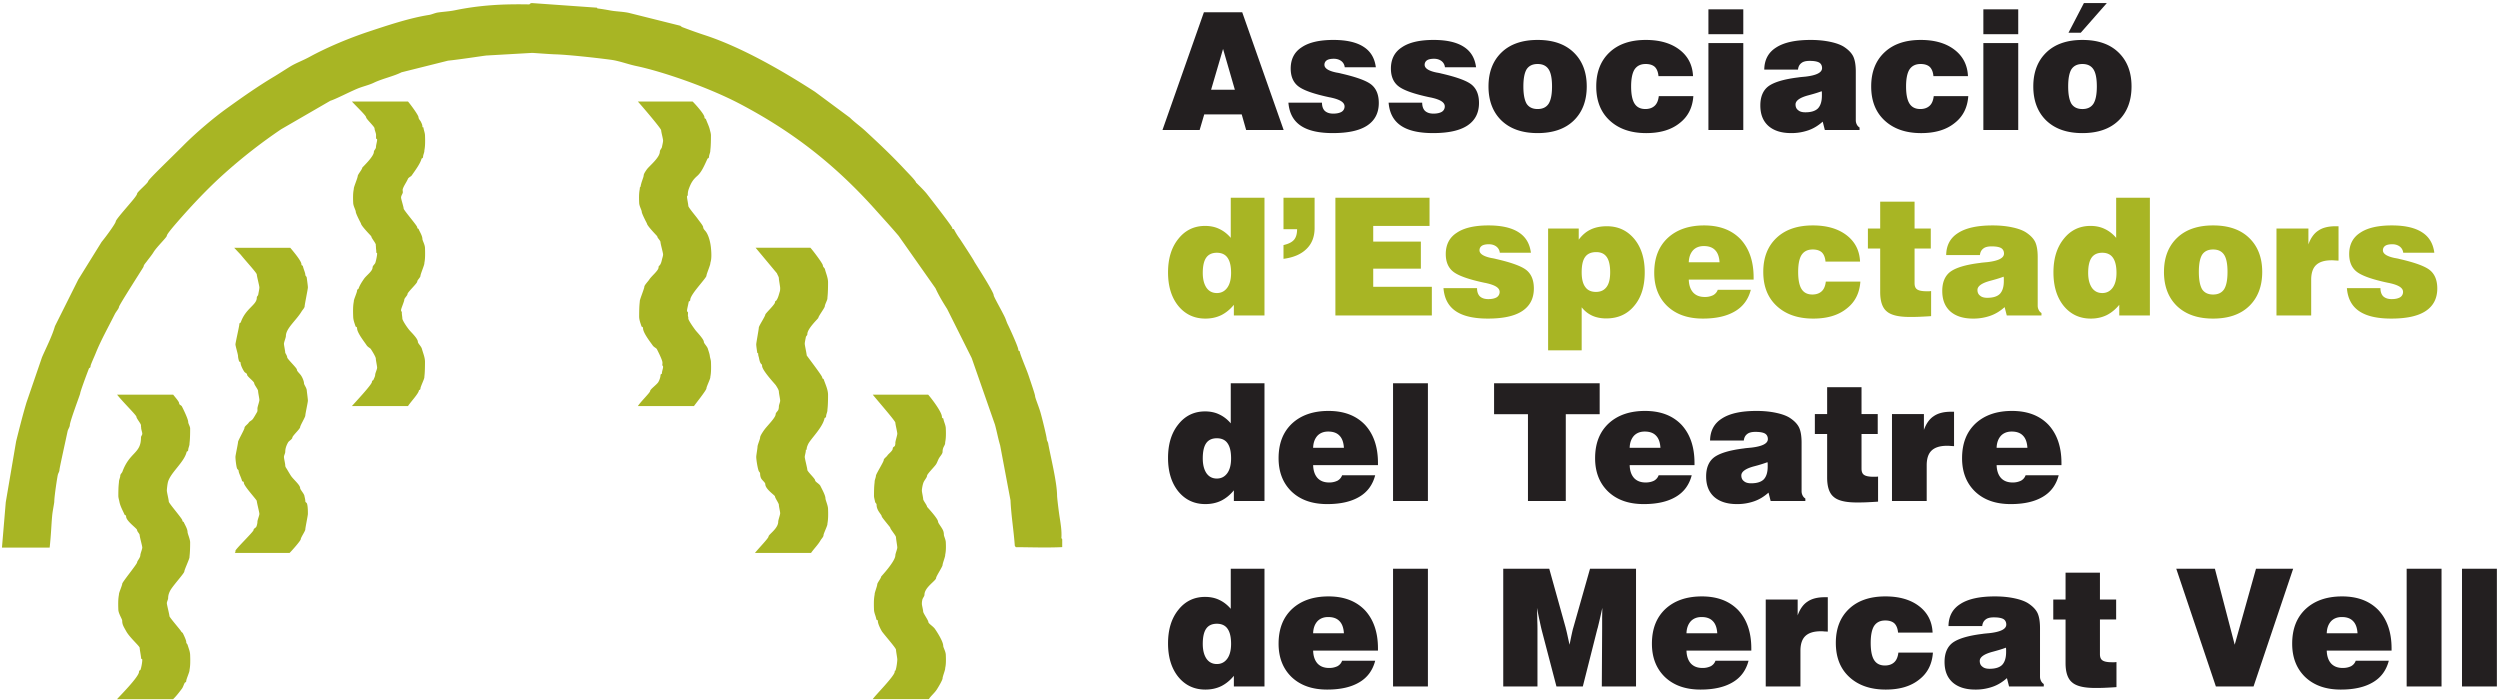
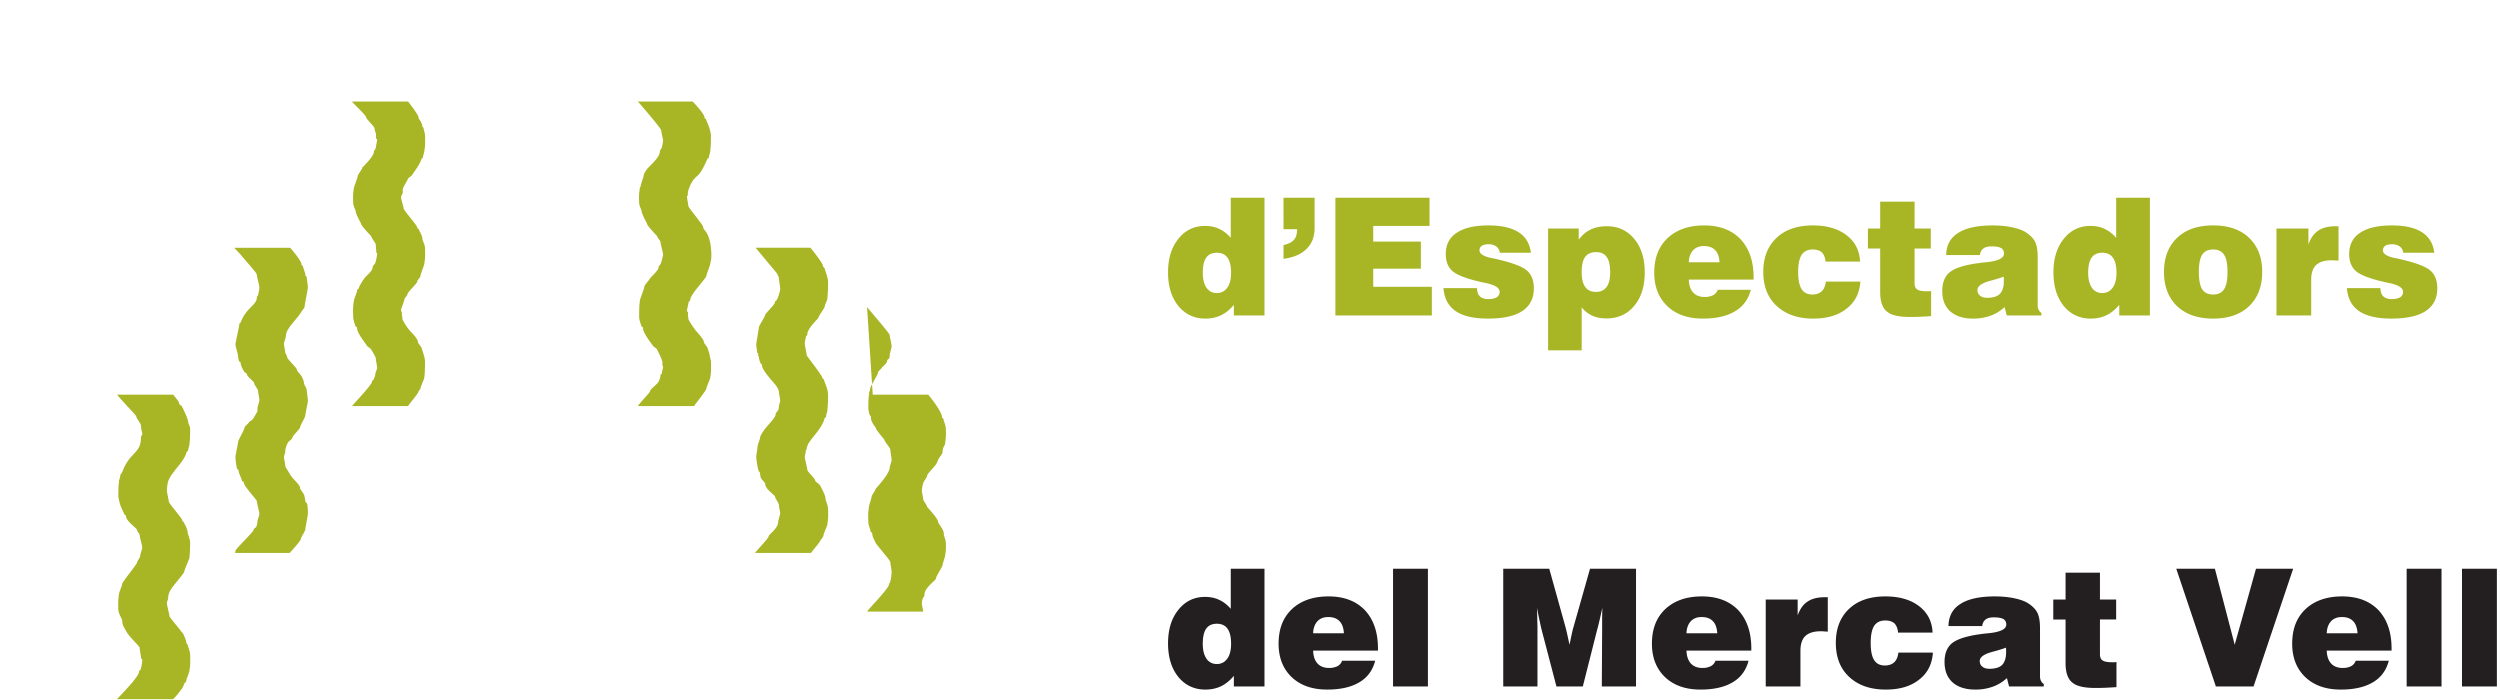
<svg xmlns="http://www.w3.org/2000/svg" width="300" height="84" viewBox="0 0 300 84">
  <title>logo-aespectadors</title>
  <g fill-rule="nonzero" fill="none">
-     <path d="M63.848.37l7.686.545c.195 0 .087.078.163.097.463.058 1.01.146 1.476.233.689.136 1.475.136 2.252.291l6.222 1.557c.163.162.305.192.46.25a56.1 56.1 0 0 0 2.639.931c4.211 1.408 8.937 4.08 13.052 6.74l4.196 3.109c.545.545 1.282 1.059 1.864 1.602 1.582 1.466 3.117 2.894 4.787 4.69.417.446 1.281 1.307 1.281 1.501l.07.055c.385.384.863.852 1.183 1.24.097.117 3.095 3.966 3.095 4.14 0 .194.131.12.191.146.194.38.423.772.704 1.151.078.107 1.744 2.653 1.744 2.74 0 .03 2.33 3.62 2.33 4.038 0 .194.947 1.808 1.365 2.701.116.262.193.542.31.775.204.398 1.275 2.735 1.275 3.046 0 .194.154.145.174.224.058.312.231.723.337 1.004.272.718.574 1.409.778 2.04.252.757.729 2.128.729 2.322 0 .194.455 1.29.639 1.93.282.99.759 3 .759 3.194 0 .194.145.372.174.537.262 1.504 1.067 4.665 1.067 6.296 0 .194.165 1.624.282 2.4.116.777.31 1.815.232 2.714 0 0 .108-.02.102.175v.872c-1.895.089-3.837.011-5.563.006 0 0-.096-.098-.127-.181-.127-1.791-.438-3.655-.515-5.439l-1.242-6.594c-.232-.775-.388-1.63-.62-2.483l-2.793-7.993-2.949-5.897c-.542-.852-1.01-1.633-1.397-2.484l-4.422-6.285c-.853-1.008-1.833-2.074-2.822-3.18-5.367-5.989-10.597-9.678-16.109-12.6-4.037-2.134-9.665-4.004-12.567-4.605-1.009-.214-2.015-.611-3.025-.747-2.183-.291-5.333-.611-6.595-.65-.931-.029-2.677-.175-2.871-.175l-5.435.311c-.194 0-3.102.465-4.652.62L48.18 8.676c-.918.474-2.317.765-3.336 1.26-.582.282-1.34.438-2.02.729-1.067.456-2.595 1.254-3.183 1.427l-5.895 3.413a63.536 63.536 0 0 0-6.827 5.324c-2.018 1.805-3.897 3.82-5.538 5.694-.523.602-1.358 1.566-1.358 1.76 0 .194-1.2 1.33-1.588 1.961-.223.37-.555.76-.856 1.168-.155.204-.351.403-.351.598 0 .029-2.95 4.62-2.95 4.814 0 .193-.364.59-.5.87-.785 1.573-1.648 3.094-2.279 4.656-.204.515-.638 1.422-.638 1.616 0 .194-.157.17-.186.247-.36.932-1.056 2.82-1.056 3.014 0 .097-1.242 3.358-1.242 3.805 0 .194-.214.483-.263.706-.33 1.553-.979 4.457-.979 4.65 0 .195-.137.38-.186.555-.068.233-.435 2.639-.435 3.25 0 .194-.214 1.168-.262 1.79-.097 1.086-.126 2.252-.294 3.73H.235l.457-5.447 1.242-7.301c.389-1.555.778-3.11 1.243-4.663l1.865-5.437c.524-1.204 1.192-2.48 1.552-3.727l2.798-5.595 2.797-4.506c.7-.857 1.7-2.268 1.7-2.462 0-.194 1.096-1.433 1.61-2.044.33-.388.953-1.1.953-1.295 0-.194 1.32-1.28 1.32-1.475 0-.194 2.786-2.851 4.203-4.278 1.455-1.475 3.615-3.314 5.284-4.508 1.931-1.387 3.671-2.612 5.67-3.806.534-.32 1.213-.766 1.94-1.213.66-.397 1.507-.71 2.254-1.117 2.242-1.223 4.84-2.283 7.071-3.03 2.31-.767 4.995-1.662 7.304-2.02.31-.049.699-.233 1.01-.282.61-.097 1.327-.126 2.016-.262 3.106-.64 5.89-.777 9-.716.064-.069.13-.158.324-.158" fill="#A8B524" />
-     <path d="M42.23 12.186h6.727c.12.105 1.266 1.617 1.266 1.889 0 .194.21.39.278.526.078.165.188.366.188.56 0 .194.072.058.124.144.031.319.177.603.187.942.058 1.475-.078 1.67-.078 1.865 0 .194-.155.505-.155.699 0 .194-.158.169-.187.244-.135.551-.713 1.34-1.198 2.03-.049.077-.365.215-.433.38-.155.379-.503.83-.62 1.238-.038.146.039.322 0 .438-.048.156-.202.367-.202.561 0 .194.31 1.126.31 1.32 0 .194 1.631 2.058 1.631 2.251 0 .195.154.146.173.222.087.251.448.788.448 1.176 0 .194.3.668.31 1.086.059 1.475-.077 1.67-.077 1.864 0 .194-.466 1.282-.466 1.476 0 .194-.388.504-.388.698 0 .195-1.165 1.281-1.165 1.476 0 .194-.388.504-.388.698 0 .194-.388 1.048-.388 1.243 0 .194.077.145.097.23-.02.239.058.585.058.78 0 .193.515 1.012.893 1.448.195.224.97.968.97 1.346 0 .194.407.543.484.844.146.534.37 1.02.37 1.563 0 1.475-.077 1.67-.077 1.863 0 .194-.466 1.126-.466 1.32 0 .194-.158.17-.185.242-.038.383-.985 1.37-1.31 1.879H42.23c.28-.324 2.403-2.577 2.403-2.897 0-.194.157-.165.177-.245.059-.157.212-.415.212-.61 0-.193.233-.66.233-.853 0-.194-.156-.893-.156-1.087 0-.194-.391-.833-.595-1.144-.097-.145-.36-.223-.515-.466-.213-.34-1.141-1.477-1.141-2.04 0-.193-.153-.14-.182-.22-.127-.389-.274-.758-.284-1.176-.058-1.475.078-1.67.078-1.864 0-.194.388-1.049.388-1.242 0-.195.156-.166.176-.245.137-.39.384-.787.656-1.175.3-.437 1.031-.91 1.031-1.376 0-.194.283-.39.332-.555.097-.291.212-.881.212-1.075 0-.194-.076-.064-.107-.151.03-.242-.049-.474-.03-.7-.018-.071-.019-.042-.019-.236 0-.194-.543-.815-.543-1.01 0-.028-1.242-1.27-1.242-1.552 0 0-.621-1.165-.621-1.398 0-.194-.301-.668-.31-1.085-.06-1.32.077-1.516.077-1.71 0-.194.465-1.28.465-1.475 0-.194.544-.815.544-1.01 0-.048 1.397-1.329 1.397-1.902 0-.194.252-.35.252-.582 0-.233.137-.66.137-.854 0-.194-.076-.064-.105-.143-.05-.156-.002-.384-.03-.55-.04-.232-.176-.51-.176-.704 0-.195-1.01-1.126-1.01-1.32 0-.194-1.075-1.215-1.704-1.889M76.545 12.186h6.572c.207.192 1.421 1.51 1.421 1.889 0 .194.154.145.173.222.135.386.37.836.466 1.244.05.223.137.465.137.708 0 1.475-.077 1.669-.077 1.863 0 .194-.155.505-.155.699 0 .194-.158.169-.188.248-.369.797-.699 1.596-1.223 2.052-.553.485-.766.877-1.028 1.595a2.054 2.054 0 0 0-.105.772s-.096-.048-.096.147c0 .194.155.892.155 1.086 0 .175.964 1.308 1.129 1.551.165.242.657.817.657 1.011 0 .195.226.386.322.521.379.524.56 1.407.61 1.96.145 1.466-.078 1.673-.078 1.867 0 .194-.466 1.282-.466 1.476 0 .194-1.122 1.409-1.588 2.117-.146.214-.353.561-.353.755 0 .194-.157.17-.185.243-.048.307-.203.883-.203 1.077 0 .194.077.069.096.144.057.153-.02.388.028.542.029.077.031.052.031.246s.546.995.896 1.451c.096.127.968 1.034.968 1.344 0 .194.397.543.484.844.058.223.195.539.234.86.029.232.126.459.136.701.058 1.476-.078 1.671-.078 1.865 0 .194-.466 1.126-.466 1.32 0 .233-1.43 2.006-1.492 2.121h-6.733c.392-.59 1.471-1.616 1.471-1.81 0-.194.726-.712.959-1.032.146-.214.284-.637.284-.832 0-.194.156-.164.175-.236-.02-.226.135-.579.135-.773 0-.194-.074-.142-.106-.233.032-.091.029-.116.029-.31 0-.311-.635-1.543-.674-1.611-.087-.146-.359-.221-.514-.464-.232-.34-1.142-1.478-1.142-2.04 0-.194-.152-.142-.181-.22-.127-.39-.284-.79-.284-1.178 0-1.475.078-1.67.078-1.863 0-.194.543-1.514.543-1.709 0-.194.462-.66.598-.874.272-.427 1.11-1.076 1.11-1.455 0-.31.214-.037.409-.94.029-.155.134-.418.134-.613 0-.194-.31-1.28-.31-1.474 0-.195-.388-.505-.388-.7 0-.028-1.243-1.27-1.243-1.552 0 0-.62-1.165-.62-1.398 0-.194-.301-.668-.31-1.085-.059-1.32.077-1.516.077-1.71 0-.194.079-.164.098-.24.058-.463.367-1.119.367-1.313 0-.194.22-.507.367-.72.281-.408 1.575-1.415 1.575-2.153 0-.194.223-.375.252-.55.04-.232.135-.575.135-.77 0-.194-.232-1.047-.232-1.242-.001-.194-2.087-2.652-2.793-3.441M28.1 29.733h6.73c.13.157 1.341 1.549 1.341 1.966 0 .194.154.146.174.225.058.311.292.823.292 1.017 0 .194.155.21.174.384.049.388.136.975.136 1.169 0 .194-.388 2.058-.388 2.252 0 .194-.238.418-.374.64-.63 1.05-1.877 2.019-1.877 2.931 0 .194-.233.738-.233.932 0 .194.155.893.155 1.087 0 .029.233.36.233.543 0 .195 1.165 1.281 1.165 1.476 0 .194.313.443.478.676.213.3.375.76.375.954 0 .194.301.53.33.85.04.389.136 1.052.136 1.246 0 .194-.31 1.592-.31 1.786 0 .194-.621 1.204-.621 1.398 0 .194-.932 1.048-.932 1.242 0 .194-.413.408-.5.563-.214.359-.354.757-.354 1.145 0 .194-.155.427-.155.621s.155.815.155 1.01c0 .194.12.32.198.446.146.252.33.561.466.775.272.437 1.122 1.117 1.122 1.496 0 .194.465.663.514.945.019.136.107.414.107.607 0 .195.153.173.202.319.116.349.108 1.04.108 1.234 0 .195-.31 1.67-.31 1.864 0 .194-.544.97-.544 1.165 0 .193-1.156 1.483-1.343 1.655h-6.573c.086-.13.075-.064.075-.258s2.174-2.29 2.174-2.485c0-.194.256-.25.334-.405.068-.145.132-.41.132-.604s.233-.737.233-.932c0-.194-.31-1.358-.31-1.553 0-.135-1.553-1.795-1.553-2.173 0-.194-.148-.132-.21-.216-.1-.396-.412-.988-.412-1.182 0-.194-.163-.184-.212-.378-.107-.369-.176-1.136-.176-1.33 0-.194.31-1.592.31-1.785 0-.195.777-1.515.777-1.709 0-.194.384-.417.52-.64.087-.156.36-.225.515-.468.146-.214.319-.522.465-.775.078-.135.053-.252.053-.446s.233-.815.233-1.01c0-.194-.156-.892-.156-1.086 0-.194-.465-.738-.465-.932 0-.194-.854-.815-.854-1.01 0-.193-.236-.22-.333-.366-.195-.281-.444-.808-.444-1.031 0-.194-.152-.141-.182-.22-.049-.156-.128-.44-.128-.634s-.31-1.203-.31-1.397c0-.194.465-2.213.465-2.407 0-.195.156-.165.176-.244.583-1.68 1.92-2.076 1.92-2.94 0-.194.146-.22.175-.394.04-.233.136-.654.136-.848 0-.194-.31-1.359-.31-1.553 0-.194-1.312-1.606-1.932-2.38l-.783-.828M90.675 29.732h6.572c.178.164 1.499 1.89 1.499 2.122 0 .194.212.293.251.458.107.456.37 1.018.37 1.561 0 1.475-.078 1.747-.078 1.941 0 .194-.31.738-.31.932 0 .194-.777 1.203-.777 1.397 0 .068-1.32 1.291-1.32 1.941 0 .194-.156.21-.184.395-.04.233-.126.576-.126.77 0 .194.233 1.203.233 1.398 0 .029 1.863 2.455 1.863 2.64 0 .193.154.145.173.221.213.62.526 1.253.526 1.874 0 1.476-.078 1.67-.078 1.864 0 .194-.155.505-.155.699 0 .194-.158.169-.186.243-.242 1.143-1.642 2.442-1.973 3.112-.067.156-.17.372-.17.566 0 .194-.08.052-.107.12.03.224-.126.656-.126.85 0 .194.31 1.359.31 1.553 0 .194.932 1.048.932 1.242 0 .194.51.42.637.682.184.379.605 1.123.605 1.492 0 .194.301.853.31 1.24.058 1.398-.077 1.672-.077 1.866 0 .194-.466 1.126-.466 1.32 0 .194-.247.416-.373.64-.253.456-.798 1.012-1.123 1.481h-6.73c.55-.672 1.627-1.772 1.627-1.966 0-.252 1.164-.951 1.164-1.786 0-.194.233-.815.233-1.01 0-.194-.155-.815-.155-1.008 0-.195-.466-.816-.466-1.01 0-.136-1.164-.864-1.164-1.475 0-.194-.344-.427-.49-.679-.077-.126-.131-.37-.131-.563 0-.194-.124-.201-.183-.376-.174-.524-.283-1.449-.283-1.643 0-.194.155-1.048.155-1.242 0-.194.31-.893.31-1.087 0-.194.309-.664.523-.955.33-.456 1.341-1.432 1.341-1.84 0-.194.283-.39.331-.554.02-.069.057-.184.057-.378s.155-.505.155-.699c0-.194-.155-.893-.155-1.087 0-.194-.227-.542-.362-.755-.107-.165-1.656-1.787-1.656-2.35 0-.311-.194.007-.368-.925-.03-.165-.098-.279-.098-.473 0-.194-.075-.064-.106-.145-.049-.314-.127-.825-.127-1.02 0-.193.31-1.824.31-2.018 0-.194.777-1.359.777-1.553 0-.136 1.164-1.213 1.164-1.475 0-.194.156-.165.178-.249.217-.317.29-.704.387-1.005.048-.156.056-.26.056-.454s-.155-.97-.155-1.165c0-.194-.153-.376-.228-.602l-2.563-3.073M14.048 47.357h6.73c.246.313.72.84.72 1.035 0 .194.237.223.325.369.077.146.762 1.504.762 1.882 0 .195.233.534.233.777 0 1.475-.078 1.67-.078 1.863 0 .194-.155.505-.155.699 0 .194-.158.169-.186.245-.223.939-1.18 1.844-1.791 2.727-.204.301-.382.608-.46.919-.068.3-.125.806-.125 1 0 .194.233 1.126.233 1.32 0 .194 1.63 2.058 1.63 2.252 0 .194.154.146.173.222.087.24.448.787.448 1.175 0 .195.31.855.31 1.243 0 1.32-.077 1.592-.077 1.785 0 .195-.621 1.515-.621 1.709 0 .194-1.113 1.409-1.588 2.117-.214.33-.353.707-.353 1.066 0 .194-.155.427-.155.62 0 .195.31 1.36.31 1.554 0 .135 1.276 1.611 1.365 1.769.03.08.164.213.224.24.193.38.43.902.43 1.097 0 .193.134.212.173.377.107.37.283.757.293 1.174.058 1.475-.078 1.67-.078 1.865 0 .194-.388 1.048-.388 1.242 0 .194-.158.169-.188.25-.128.234-.189.501-.344.705-.301.398-.644.858-1.045 1.245h-6.727c.153-.208 2.636-2.666 2.636-3.287 0-.194.157-.165.177-.244.136-.39.212-.96.212-1.154 0-.194-.057-.12-.13-.163-.026-.378-.18-1.118-.18-1.312 0-.194-1.15-1.194-1.578-1.921-.388-.68-.52-.893-.52-1.34 0-.194-.445-.833-.465-1.318-.058-1.475.078-1.671.078-1.865 0-.194.388-1.048.388-1.242 0-.195 1.786-2.368 1.786-2.563 0-.164.388-.572.388-.853 0-.194.233-.738.233-.932 0-.194-.31-1.281-.31-1.475 0-.194-.311-.427-.311-.622 0-.194-1.32-1.077-1.32-1.63 0-.194-.153-.142-.182-.218-.203-.465-.516-.998-.623-1.56-.04-.224-.127-.464-.127-.706 0-1.32.078-1.514.078-1.709 0-.194.155-.504.155-.698 0-.194.197-.324.255-.48.883-2.397 2.23-2.15 2.23-4.101 0-.194.155-.272.155-.466s-.156-.547-.136-.773c-.018-.072-.02-.042-.02-.236 0-.194-.543-.815-.543-1.01 0-.194-1.544-1.683-2.326-2.665M104.727 47.357h6.65c.305.33 1.654 2.064 1.654 2.665 0 .195.154.146.174.226.058.39.282.753.291 1.17.058 1.32-.077 1.516-.077 1.71 0 .369-.31.485-.31 1.087 0 .194-.183.41-.348.644-.213.3-.291.67-.466.903-.291.388-1.05 1.132-1.05 1.326 0 .194-.304.52-.42.791-.117.282-.201.8-.201.995 0 .193.155.815.155 1.009 0 .194.466.737.466.931 0 .02 1.32 1.417 1.32 1.786 0 .194.513.755.639 1.153.019.068.06.206.06.4 0 .194.223.59.232.93.058 1.165-.077 1.36-.077 1.555 0 .194-.31.97-.31 1.164 0 .194-.777 1.359-.777 1.553 0 .33-1.398 1.116-1.398 2.019 0 .194-.224.395-.262.627-.03.156-.048.266-.048.46s.155.737.155.931c0 .194.621 1.049.621 1.242 0 .195.566.512.79.832.183.262.996 1.488.996 2.041 0 .194.3.668.31 1.086.058 1.32-.077 1.438-.077 1.632 0 .194-.31.97-.31 1.164 0 .195-.415.914-.686 1.34-.272.428-.718.777-.965 1.17h-6.73c.226-.386 2.635-2.782 2.635-3.286 0-.194.079-.087.1-.166.135-.39.21-1.115.21-1.31 0-.193-.154-.97-.154-1.164 0-.194-1.07-1.403-1.652-2.15-.116-.155-.522-.936-.522-1.266 0-.194-.153-.142-.184-.224-.049-.392-.272-.755-.282-1.172-.058-1.475.078-1.671.078-1.865 0-.194.31-.97.31-1.165 0-.194.466-.737.466-.931 0-.03 1.708-1.825 1.708-2.563 0-.193.233-.737.233-.931 0-.194-.156-1.048-.156-1.242 0-.195-.698-.97-.698-1.165 0-.029-1.01-1.223-1.01-1.32 0-.233-.62-.699-.62-1.397 0-.195-.155-.198-.184-.383-.039-.232-.127-.462-.127-.704 0-1.32.078-1.514.078-1.709 0-.194.155-.504.155-.698 0-.194.932-1.67.932-1.864 0-.194.345-.398.442-.563.126-.204.644-.553.644-.834 0-.194.208-.22.257-.326a.959.959 0 0 0 .055-.373c0-.194.233-.893.233-1.087 0-.194-.233-1.126-.233-1.32 0-.194-1.777-2.226-2.715-3.364" fill="#A8B524" />
-     <path d="M139.497 15.598l4.971-14.127h4.598l4.971 14.127h-4.5l-.53-1.867h-4.5l-.55 1.867h-4.46zm5.835-4.833h2.85l-1.415-4.893-1.435 4.893zm9.277 1.552h4.027c0 .432.117.766.334.982.236.217.57.335 1.022.335.433 0 .766-.079 1.002-.217a.74.74 0 0 0 .354-.648c0-.472-.511-.806-1.552-1.042-.08-.02-.158-.039-.197-.039-1.965-.413-3.222-.864-3.832-1.356-.589-.471-.883-1.179-.883-2.102 0-1.12.431-1.984 1.316-2.554.865-.59 2.142-.884 3.811-.884 1.553 0 2.772.275 3.616.825.865.55 1.336 1.375 1.474 2.456h-3.733a1.06 1.06 0 0 0-.413-.747c-.236-.176-.53-.275-.904-.275-.354 0-.648.06-.825.177a.633.633 0 0 0-.295.55c0 .413.472.727 1.414.923.237.04.433.079.57.118 1.887.433 3.125.884 3.695 1.375.57.492.845 1.219.845 2.162 0 1.198-.472 2.102-1.395 2.711-.924.61-2.3.904-4.126.904-1.69 0-2.987-.295-3.871-.904-.885-.608-1.356-1.532-1.454-2.75zm12.024 0h4.03c0 .432.117.766.333.982.236.217.57.335 1.022.335.432 0 .766-.079 1.002-.217a.74.74 0 0 0 .354-.648c0-.472-.51-.806-1.553-1.042-.078-.02-.157-.039-.196-.039-1.965-.413-3.222-.864-3.831-1.356-.59-.471-.885-1.179-.885-2.102 0-1.12.433-1.984 1.317-2.554.865-.59 2.142-.884 3.812-.884 1.552 0 2.77.275 3.615.825.865.55 1.336 1.375 1.474 2.456h-3.734a1.06 1.06 0 0 0-.412-.747c-.236-.176-.53-.275-.903-.275-.354 0-.649.06-.826.177a.631.631 0 0 0-.294.55c0 .413.471.727 1.414.923.235.04.432.079.57.118 1.886.433 3.123.884 3.694 1.375.57.492.844 1.219.844 2.162 0 1.198-.471 2.102-1.395 2.711-.923.61-2.298.904-4.125.904-1.69 0-2.987-.295-3.871-.904-.885-.608-1.357-1.532-1.456-2.75zm11.987-1.945c0-1.729.531-3.085 1.572-4.087 1.041-1.002 2.495-1.493 4.323-1.493 1.847 0 3.281.491 4.322 1.493 1.041 1.002 1.572 2.358 1.572 4.087 0 1.729-.53 3.104-1.572 4.106-1.04 1.002-2.495 1.493-4.322 1.493-1.828 0-3.262-.49-4.323-1.493-1.04-1.002-1.572-2.377-1.572-4.106zm4.185 0c0 .962.138 1.65.393 2.082.275.413.708.629 1.317.629.61 0 1.041-.216 1.316-.629.276-.432.413-1.12.413-2.082 0-.963-.137-1.65-.413-2.063-.275-.413-.707-.629-1.316-.629-.609 0-1.042.216-1.317.629-.254.412-.393 1.1-.393 2.063zm16.251 1.16h4.146c-.098 1.374-.63 2.455-1.65 3.241-1.003.806-2.338 1.199-4.009 1.199-1.846 0-3.3-.511-4.381-1.513-1.08-1.002-1.612-2.358-1.612-4.087 0-1.729.531-3.085 1.592-4.087 1.061-1.002 2.515-1.493 4.362-1.493 1.67 0 3.025.393 4.047 1.18 1.022.785 1.553 1.846 1.612 3.163h-4.146c-.04-.492-.196-.865-.432-1.101-.256-.236-.63-.354-1.1-.354-.61 0-1.042.217-1.337.649-.274.432-.413 1.12-.413 2.043 0 .943.138 1.631.413 2.063.275.432.708.648 1.297.648.472 0 .845-.137 1.12-.393.275-.255.432-.648.491-1.159zm5.954-7.428V1.117h4.185v2.987h-4.185zm0 11.494V5.165h4.185v10.433h-4.185zm13.97 0l-.255-1.002c-.53.472-1.1.825-1.729 1.041a6.14 6.14 0 0 1-2.063.334c-1.179 0-2.082-.294-2.73-.864-.649-.59-.963-1.395-.963-2.456 0-1.022.314-1.788.943-2.28.648-.49 1.827-.864 3.596-1.08.216-.039.53-.059.904-.098 1.316-.157 1.964-.492 1.964-1.022 0-.295-.117-.53-.353-.668-.256-.138-.629-.197-1.14-.197-.432 0-.766.079-.982.256-.236.177-.374.432-.413.786h-4.048c.02-1.18.492-2.063 1.434-2.653.944-.609 2.32-.903 4.147-.903.864 0 1.65.079 2.377.236.727.157 1.297.373 1.69.648.491.334.845.707 1.04 1.12.197.433.296 1.022.296 1.808v5.816c0 .196.039.353.117.51a.873.873 0 0 0 .335.373v.295h-4.166zm-.372-4.656c-.413.157-.924.314-1.592.491-1.041.275-1.552.648-1.552 1.1 0 .295.098.53.315.688.196.177.49.255.864.255.688 0 1.198-.157 1.512-.471.315-.335.472-.845.472-1.533v-.334c0-.079-.02-.137-.02-.196zm13.44.59h4.146c-.098 1.374-.629 2.455-1.65 3.241-1.002.806-2.338 1.199-4.008 1.199-1.847 0-3.301-.511-4.382-1.513-1.08-1.002-1.611-2.358-1.611-4.087 0-1.729.53-3.085 1.591-4.087 1.062-1.002 2.515-1.493 4.362-1.493 1.67 0 3.026.393 4.048 1.18 1.022.785 1.553 1.846 1.611 3.163h-4.145c-.04-.492-.197-.865-.433-1.101-.256-.236-.629-.354-1.1-.354-.61 0-1.042.217-1.336.649-.275.432-.413 1.12-.413 2.043 0 .943.138 1.631.413 2.063.274.432.707.648 1.297.648.472 0 .844-.137 1.12-.393.275-.255.432-.648.49-1.159zm5.955-7.428V1.117h4.185v2.987h-4.185zm0 11.494V5.165h4.185v10.433h-4.185zm5.993-5.226c0-1.729.531-3.085 1.572-4.087 1.041-1.002 2.495-1.493 4.322-1.493 1.847 0 3.282.491 4.323 1.493 1.04 1.002 1.571 2.358 1.571 4.087 0 1.729-.53 3.104-1.571 4.106-1.041 1.002-2.496 1.493-4.323 1.493-1.827 0-3.261-.49-4.322-1.493-1.041-1.002-1.572-2.377-1.572-4.106zm4.185 0c0 .962.137 1.65.393 2.082.275.413.707.629 1.316.629.61 0 1.042-.216 1.317-.629.275-.432.413-1.12.413-2.082 0-.963-.138-1.65-.413-2.063-.275-.413-.707-.629-1.317-.629-.609 0-1.04.216-1.316.629-.255.412-.393 1.1-.393 2.063zM252.818.37l-3.124 3.556h-1.473l1.847-3.556h2.75zM151.738 60.117h-3.674V58.84c-.452.55-.963.962-1.513 1.238-.57.275-1.199.412-1.905.412-1.337 0-2.417-.51-3.243-1.513-.825-1.021-1.238-2.358-1.238-4.027 0-1.67.413-3.007 1.238-4.028.826-1.042 1.906-1.553 3.203-1.553.629 0 1.198.118 1.69.354.51.236.982.59 1.395 1.08V45.99h4.047v14.127zm-5.718-2.692c.531 0 .944-.216 1.258-.648.295-.413.452-1.002.452-1.769 0-.805-.137-1.414-.432-1.827-.275-.393-.708-.59-1.277-.59-.57 0-1.002.197-1.277.59-.275.393-.412 1.002-.412 1.827 0 .767.157 1.356.451 1.788.294.413.707.63 1.238.63zm15.033-.393h3.969c-.295 1.14-.924 2.004-1.886 2.574-.983.59-2.26.884-3.87.884-1.789 0-3.203-.491-4.265-1.493-1.04-1.002-1.571-2.338-1.571-4.008 0-1.768.53-3.144 1.611-4.165 1.08-1.002 2.535-1.513 4.382-1.513 1.846 0 3.3.55 4.361 1.65 1.042 1.12 1.572 2.653 1.572 4.598v.255h-7.78c.02.668.196 1.18.53 1.552.334.354.786.531 1.395.531a2.22 2.22 0 0 0 1.002-.216c.275-.157.451-.374.55-.649zm-3.478-3.3h3.694c-.04-.65-.216-1.14-.53-1.455-.315-.334-.767-.491-1.357-.491-.55 0-.982.177-1.296.51-.315.355-.492.827-.51 1.435zm9.59 6.385V45.99h4.184v14.127h-4.184zm16.19 0V49.704h-4.066V45.99h12.672v3.714h-4.067v10.413h-4.538zm15.681-3.085h3.97c-.296 1.14-.924 2.004-1.887 2.574-.982.59-2.26.884-3.87.884-1.789 0-3.203-.491-4.264-1.493-1.041-1.002-1.572-2.338-1.572-4.008 0-1.768.53-3.144 1.612-4.165 1.08-1.002 2.534-1.513 4.381-1.513 1.847 0 3.301.55 4.362 1.65 1.041 1.12 1.572 2.653 1.572 4.598v.255h-7.78c.019.668.195 1.18.53 1.552.334.354.785.531 1.394.531.394 0 .728-.078 1.003-.216.274-.157.45-.374.55-.649zm-3.478-3.3h3.694c-.04-.65-.216-1.14-.53-1.455-.314-.334-.767-.491-1.356-.491-.55 0-.983.177-1.297.51-.314.355-.49.827-.51 1.435zm16.918 6.385l-.255-1.002c-.53.471-1.1.825-1.729 1.041a6.145 6.145 0 0 1-2.063.334c-1.179 0-2.083-.295-2.73-.864-.649-.59-.963-1.395-.963-2.456 0-1.022.314-1.788.943-2.28.648-.49 1.827-.864 3.595-1.08.216-.04.53-.059.905-.098 1.316-.158 1.964-.492 1.964-1.022 0-.295-.118-.53-.354-.668-.255-.138-.629-.197-1.14-.197-.431 0-.766.079-.982.256-.236.177-.373.432-.412.786h-4.048c.02-1.18.492-2.063 1.435-2.653.943-.609 2.318-.903 4.145-.903.865 0 1.65.078 2.378.236.727.157 1.296.373 1.69.648.491.334.844.707 1.04 1.12.197.432.295 1.022.295 1.808v5.815c0 .197.04.354.118.511a.874.874 0 0 0 .334.373v.295h-4.166zm-.373-4.657a16.31 16.31 0 0 1-1.591.492c-1.041.275-1.553.648-1.553 1.1 0 .294.099.53.315.688.196.176.492.255.865.255.687 0 1.198-.157 1.512-.471.315-.334.472-.845.472-1.533v-.334c0-.079-.02-.137-.02-.197zm11.28.786c0 .354.099.61.314.747.197.137.57.216 1.081.216h.354c.078 0 .157-.02.236-.02v3.007c-.511.04-.983.059-1.395.079-.413.019-.806.019-1.18.019-1.317 0-2.24-.216-2.75-.668-.531-.432-.786-1.218-.786-2.319v-5.226h-1.474v-2.397h1.474v-3.222h4.126v3.222h1.945v2.397h-1.945v4.165zm3.655 3.871V49.684h3.831v1.906c.276-.766.669-1.317 1.18-1.65.51-.354 1.198-.531 2.063-.531h.373v4.126c-.157 0-.295-.02-.432-.02-.157-.02-.275-.02-.413-.02-.844 0-1.453.197-1.846.57-.394.374-.59.963-.59 1.769v4.283h-4.166zm16.034-3.085h3.969c-.295 1.14-.924 2.004-1.887 2.574-.982.59-2.259.884-3.87.884-1.788 0-3.203-.491-4.263-1.493-1.042-1.002-1.572-2.338-1.572-4.008 0-1.768.53-3.144 1.61-4.165 1.082-1.002 2.536-1.513 4.383-1.513s3.301.55 4.362 1.65c1.04 1.12 1.571 2.653 1.571 4.598v.255h-7.78c.02.668.196 1.18.53 1.552.334.354.786.531 1.396.531a2.22 2.22 0 0 0 1.002-.216c.274-.157.45-.374.549-.649zm-3.478-3.3h3.694c-.039-.65-.216-1.14-.53-1.455-.315-.334-.766-.491-1.356-.491-.55 0-.982.177-1.296.51-.315.355-.492.827-.512 1.435z" fill="#231F20" />
+     <path d="M42.23 12.186h6.727c.12.105 1.266 1.617 1.266 1.889 0 .194.21.39.278.526.078.165.188.366.188.56 0 .194.072.058.124.144.031.319.177.603.187.942.058 1.475-.078 1.67-.078 1.865 0 .194-.155.505-.155.699 0 .194-.158.169-.187.244-.135.551-.713 1.34-1.198 2.03-.049.077-.365.215-.433.38-.155.379-.503.83-.62 1.238-.038.146.039.322 0 .438-.048.156-.202.367-.202.561 0 .194.31 1.126.31 1.32 0 .194 1.631 2.058 1.631 2.251 0 .195.154.146.173.222.087.251.448.788.448 1.176 0 .194.3.668.31 1.086.059 1.475-.077 1.67-.077 1.864 0 .194-.466 1.282-.466 1.476 0 .194-.388.504-.388.698 0 .195-1.165 1.281-1.165 1.476 0 .194-.388.504-.388.698 0 .194-.388 1.048-.388 1.243 0 .194.077.145.097.23-.02.239.058.585.058.78 0 .193.515 1.012.893 1.448.195.224.97.968.97 1.346 0 .194.407.543.484.844.146.534.37 1.02.37 1.563 0 1.475-.077 1.67-.077 1.863 0 .194-.466 1.126-.466 1.32 0 .194-.158.17-.185.242-.038.383-.985 1.37-1.31 1.879H42.23c.28-.324 2.403-2.577 2.403-2.897 0-.194.157-.165.177-.245.059-.157.212-.415.212-.61 0-.193.233-.66.233-.853 0-.194-.156-.893-.156-1.087 0-.194-.391-.833-.595-1.144-.097-.145-.36-.223-.515-.466-.213-.34-1.141-1.477-1.141-2.04 0-.193-.153-.14-.182-.22-.127-.389-.274-.758-.284-1.176-.058-1.475.078-1.67.078-1.864 0-.194.388-1.049.388-1.242 0-.195.156-.166.176-.245.137-.39.384-.787.656-1.175.3-.437 1.031-.91 1.031-1.376 0-.194.283-.39.332-.555.097-.291.212-.881.212-1.075 0-.194-.076-.064-.107-.151.03-.242-.049-.474-.03-.7-.018-.071-.019-.042-.019-.236 0-.194-.543-.815-.543-1.01 0-.028-1.242-1.27-1.242-1.552 0 0-.621-1.165-.621-1.398 0-.194-.301-.668-.31-1.085-.06-1.32.077-1.516.077-1.71 0-.194.465-1.28.465-1.475 0-.194.544-.815.544-1.01 0-.048 1.397-1.329 1.397-1.902 0-.194.252-.35.252-.582 0-.233.137-.66.137-.854 0-.194-.076-.064-.105-.143-.05-.156-.002-.384-.03-.55-.04-.232-.176-.51-.176-.704 0-.195-1.01-1.126-1.01-1.32 0-.194-1.075-1.215-1.704-1.889M76.545 12.186h6.572c.207.192 1.421 1.51 1.421 1.889 0 .194.154.145.173.222.135.386.37.836.466 1.244.05.223.137.465.137.708 0 1.475-.077 1.669-.077 1.863 0 .194-.155.505-.155.699 0 .194-.158.169-.188.248-.369.797-.699 1.596-1.223 2.052-.553.485-.766.877-1.028 1.595a2.054 2.054 0 0 0-.105.772s-.096-.048-.096.147c0 .194.155.892.155 1.086 0 .175.964 1.308 1.129 1.551.165.242.657.817.657 1.011 0 .195.226.386.322.521.379.524.56 1.407.61 1.96.145 1.466-.078 1.673-.078 1.867 0 .194-.466 1.282-.466 1.476 0 .194-1.122 1.409-1.588 2.117-.146.214-.353.561-.353.755 0 .194-.157.17-.185.243-.048.307-.203.883-.203 1.077 0 .194.077.069.096.144.057.153-.02.388.028.542.029.077.031.052.031.246s.546.995.896 1.451c.096.127.968 1.034.968 1.344 0 .194.397.543.484.844.058.223.195.539.234.86.029.232.126.459.136.701.058 1.476-.078 1.671-.078 1.865 0 .194-.466 1.126-.466 1.32 0 .233-1.43 2.006-1.492 2.121h-6.733c.392-.59 1.471-1.616 1.471-1.81 0-.194.726-.712.959-1.032.146-.214.284-.637.284-.832 0-.194.156-.164.175-.236-.02-.226.135-.579.135-.773 0-.194-.074-.142-.106-.233.032-.091.029-.116.029-.31 0-.311-.635-1.543-.674-1.611-.087-.146-.359-.221-.514-.464-.232-.34-1.142-1.478-1.142-2.04 0-.194-.152-.142-.181-.22-.127-.39-.284-.79-.284-1.178 0-1.475.078-1.67.078-1.863 0-.194.543-1.514.543-1.709 0-.194.462-.66.598-.874.272-.427 1.11-1.076 1.11-1.455 0-.31.214-.037.409-.94.029-.155.134-.418.134-.613 0-.194-.31-1.28-.31-1.474 0-.195-.388-.505-.388-.7 0-.028-1.243-1.27-1.243-1.552 0 0-.62-1.165-.62-1.398 0-.194-.301-.668-.31-1.085-.059-1.32.077-1.516.077-1.71 0-.194.079-.164.098-.24.058-.463.367-1.119.367-1.313 0-.194.22-.507.367-.72.281-.408 1.575-1.415 1.575-2.153 0-.194.223-.375.252-.55.04-.232.135-.575.135-.77 0-.194-.232-1.047-.232-1.242-.001-.194-2.087-2.652-2.793-3.441M28.1 29.733h6.73c.13.157 1.341 1.549 1.341 1.966 0 .194.154.146.174.225.058.311.292.823.292 1.017 0 .194.155.21.174.384.049.388.136.975.136 1.169 0 .194-.388 2.058-.388 2.252 0 .194-.238.418-.374.64-.63 1.05-1.877 2.019-1.877 2.931 0 .194-.233.738-.233.932 0 .194.155.893.155 1.087 0 .029.233.36.233.543 0 .195 1.165 1.281 1.165 1.476 0 .194.313.443.478.676.213.3.375.76.375.954 0 .194.301.53.33.85.04.389.136 1.052.136 1.246 0 .194-.31 1.592-.31 1.786 0 .194-.621 1.204-.621 1.398 0 .194-.932 1.048-.932 1.242 0 .194-.413.408-.5.563-.214.359-.354.757-.354 1.145 0 .194-.155.427-.155.621s.155.815.155 1.01c0 .194.12.32.198.446.146.252.33.561.466.775.272.437 1.122 1.117 1.122 1.496 0 .194.465.663.514.945.019.136.107.414.107.607 0 .195.153.173.202.319.116.349.108 1.04.108 1.234 0 .195-.31 1.67-.31 1.864 0 .194-.544.97-.544 1.165 0 .193-1.156 1.483-1.343 1.655h-6.573c.086-.13.075-.064.075-.258s2.174-2.29 2.174-2.485c0-.194.256-.25.334-.405.068-.145.132-.41.132-.604s.233-.737.233-.932c0-.194-.31-1.358-.31-1.553 0-.135-1.553-1.795-1.553-2.173 0-.194-.148-.132-.21-.216-.1-.396-.412-.988-.412-1.182 0-.194-.163-.184-.212-.378-.107-.369-.176-1.136-.176-1.33 0-.194.31-1.592.31-1.785 0-.195.777-1.515.777-1.709 0-.194.384-.417.52-.64.087-.156.36-.225.515-.468.146-.214.319-.522.465-.775.078-.135.053-.252.053-.446s.233-.815.233-1.01c0-.194-.156-.892-.156-1.086 0-.194-.465-.738-.465-.932 0-.194-.854-.815-.854-1.01 0-.193-.236-.22-.333-.366-.195-.281-.444-.808-.444-1.031 0-.194-.152-.141-.182-.22-.049-.156-.128-.44-.128-.634s-.31-1.203-.31-1.397c0-.194.465-2.213.465-2.407 0-.195.156-.165.176-.244.583-1.68 1.92-2.076 1.92-2.94 0-.194.146-.22.175-.394.04-.233.136-.654.136-.848 0-.194-.31-1.359-.31-1.553 0-.194-1.312-1.606-1.932-2.38l-.783-.828M90.675 29.732h6.572c.178.164 1.499 1.89 1.499 2.122 0 .194.212.293.251.458.107.456.37 1.018.37 1.561 0 1.475-.078 1.747-.078 1.941 0 .194-.31.738-.31.932 0 .194-.777 1.203-.777 1.397 0 .068-1.32 1.291-1.32 1.941 0 .194-.156.21-.184.395-.04.233-.126.576-.126.77 0 .194.233 1.203.233 1.398 0 .029 1.863 2.455 1.863 2.64 0 .193.154.145.173.221.213.62.526 1.253.526 1.874 0 1.476-.078 1.67-.078 1.864 0 .194-.155.505-.155.699 0 .194-.158.169-.186.243-.242 1.143-1.642 2.442-1.973 3.112-.067.156-.17.372-.17.566 0 .194-.08.052-.107.12.03.224-.126.656-.126.85 0 .194.31 1.359.31 1.553 0 .194.932 1.048.932 1.242 0 .194.51.42.637.682.184.379.605 1.123.605 1.492 0 .194.301.853.31 1.24.058 1.398-.077 1.672-.077 1.866 0 .194-.466 1.126-.466 1.32 0 .194-.247.416-.373.64-.253.456-.798 1.012-1.123 1.481h-6.73c.55-.672 1.627-1.772 1.627-1.966 0-.252 1.164-.951 1.164-1.786 0-.194.233-.815.233-1.01 0-.194-.155-.815-.155-1.008 0-.195-.466-.816-.466-1.01 0-.136-1.164-.864-1.164-1.475 0-.194-.344-.427-.49-.679-.077-.126-.131-.37-.131-.563 0-.194-.124-.201-.183-.376-.174-.524-.283-1.449-.283-1.643 0-.194.155-1.048.155-1.242 0-.194.31-.893.31-1.087 0-.194.309-.664.523-.955.33-.456 1.341-1.432 1.341-1.84 0-.194.283-.39.331-.554.02-.069.057-.184.057-.378s.155-.505.155-.699c0-.194-.155-.893-.155-1.087 0-.194-.227-.542-.362-.755-.107-.165-1.656-1.787-1.656-2.35 0-.311-.194.007-.368-.925-.03-.165-.098-.279-.098-.473 0-.194-.075-.064-.106-.145-.049-.314-.127-.825-.127-1.02 0-.193.31-1.824.31-2.018 0-.194.777-1.359.777-1.553 0-.136 1.164-1.213 1.164-1.475 0-.194.156-.165.178-.249.217-.317.29-.704.387-1.005.048-.156.056-.26.056-.454s-.155-.97-.155-1.165c0-.194-.153-.376-.228-.602l-2.563-3.073M14.048 47.357h6.73c.246.313.72.84.72 1.035 0 .194.237.223.325.369.077.146.762 1.504.762 1.882 0 .195.233.534.233.777 0 1.475-.078 1.67-.078 1.863 0 .194-.155.505-.155.699 0 .194-.158.169-.186.245-.223.939-1.18 1.844-1.791 2.727-.204.301-.382.608-.46.919-.068.3-.125.806-.125 1 0 .194.233 1.126.233 1.32 0 .194 1.63 2.058 1.63 2.252 0 .194.154.146.173.222.087.24.448.787.448 1.175 0 .195.31.855.31 1.243 0 1.32-.077 1.592-.077 1.785 0 .195-.621 1.515-.621 1.709 0 .194-1.113 1.409-1.588 2.117-.214.33-.353.707-.353 1.066 0 .194-.155.427-.155.62 0 .195.31 1.36.31 1.554 0 .135 1.276 1.611 1.365 1.769.03.08.164.213.224.24.193.38.43.902.43 1.097 0 .193.134.212.173.377.107.37.283.757.293 1.174.058 1.475-.078 1.67-.078 1.865 0 .194-.388 1.048-.388 1.242 0 .194-.158.169-.188.25-.128.234-.189.501-.344.705-.301.398-.644.858-1.045 1.245h-6.727c.153-.208 2.636-2.666 2.636-3.287 0-.194.157-.165.177-.244.136-.39.212-.96.212-1.154 0-.194-.057-.12-.13-.163-.026-.378-.18-1.118-.18-1.312 0-.194-1.15-1.194-1.578-1.921-.388-.68-.52-.893-.52-1.34 0-.194-.445-.833-.465-1.318-.058-1.475.078-1.671.078-1.865 0-.194.388-1.048.388-1.242 0-.195 1.786-2.368 1.786-2.563 0-.164.388-.572.388-.853 0-.194.233-.738.233-.932 0-.194-.31-1.281-.31-1.475 0-.194-.311-.427-.311-.622 0-.194-1.32-1.077-1.32-1.63 0-.194-.153-.142-.182-.218-.203-.465-.516-.998-.623-1.56-.04-.224-.127-.464-.127-.706 0-1.32.078-1.514.078-1.709 0-.194.155-.504.155-.698 0-.194.197-.324.255-.48.883-2.397 2.23-2.15 2.23-4.101 0-.194.155-.272.155-.466s-.156-.547-.136-.773c-.018-.072-.02-.042-.02-.236 0-.194-.543-.815-.543-1.01 0-.194-1.544-1.683-2.326-2.665M104.727 47.357h6.65c.305.33 1.654 2.064 1.654 2.665 0 .195.154.146.174.226.058.39.282.753.291 1.17.058 1.32-.077 1.516-.077 1.71 0 .369-.31.485-.31 1.087 0 .194-.183.41-.348.644-.213.3-.291.67-.466.903-.291.388-1.05 1.132-1.05 1.326 0 .194-.304.52-.42.791-.117.282-.201.8-.201.995 0 .193.155.815.155 1.009 0 .194.466.737.466.931 0 .02 1.32 1.417 1.32 1.786 0 .194.513.755.639 1.153.019.068.06.206.06.4 0 .194.223.59.232.93.058 1.165-.077 1.36-.077 1.555 0 .194-.31.97-.31 1.164 0 .194-.777 1.359-.777 1.553 0 .33-1.398 1.116-1.398 2.019 0 .194-.224.395-.262.627-.03.156-.048.266-.048.46s.155.737.155.931h-6.73c.226-.386 2.635-2.782 2.635-3.286 0-.194.079-.087.1-.166.135-.39.21-1.115.21-1.31 0-.193-.154-.97-.154-1.164 0-.194-1.07-1.403-1.652-2.15-.116-.155-.522-.936-.522-1.266 0-.194-.153-.142-.184-.224-.049-.392-.272-.755-.282-1.172-.058-1.475.078-1.671.078-1.865 0-.194.31-.97.31-1.165 0-.194.466-.737.466-.931 0-.03 1.708-1.825 1.708-2.563 0-.193.233-.737.233-.931 0-.194-.156-1.048-.156-1.242 0-.195-.698-.97-.698-1.165 0-.029-1.01-1.223-1.01-1.32 0-.233-.62-.699-.62-1.397 0-.195-.155-.198-.184-.383-.039-.232-.127-.462-.127-.704 0-1.32.078-1.514.078-1.709 0-.194.155-.504.155-.698 0-.194.932-1.67.932-1.864 0-.194.345-.398.442-.563.126-.204.644-.553.644-.834 0-.194.208-.22.257-.326a.959.959 0 0 0 .055-.373c0-.194.233-.893.233-1.087 0-.194-.233-1.126-.233-1.32 0-.194-1.777-2.226-2.715-3.364" fill="#A8B524" />
    <path d="M151.738 37.857h-3.674V36.58c-.452.55-.963.963-1.513 1.238-.57.275-1.199.413-1.905.413-1.337 0-2.417-.511-3.243-1.513-.825-1.022-1.238-2.358-1.238-4.028 0-1.67.413-3.006 1.238-4.028.826-1.041 1.906-1.552 3.203-1.552.629 0 1.198.117 1.69.353.51.236.982.59 1.395 1.08V23.73h4.047v14.127zm-5.718-2.691c.531 0 .944-.216 1.258-.649.295-.413.452-1.002.452-1.768 0-.806-.137-1.414-.432-1.828-.275-.393-.708-.59-1.277-.59-.57 0-1.002.197-1.277.59-.275.393-.412 1.003-.412 1.828 0 .766.157 1.355.451 1.788.294.413.707.629 1.238.629zm11.732-11.436v3.635c0 1.022-.315 1.867-.962 2.495-.649.649-1.572 1.042-2.771 1.199v-1.65c.589-.138 1.002-.334 1.258-.63.255-.294.373-.726.373-1.276h-1.631V23.73h3.733zm2.495 14.127V23.73h11.298v3.38h-6.758v1.886h5.717v3.242h-5.717v2.181h7.034v3.438h-11.574zm12.97-3.28h4.027c0 .431.119.766.335.982.236.216.57.334 1.022.334.431 0 .766-.079 1.002-.217a.74.74 0 0 0 .353-.648c0-.471-.51-.806-1.552-1.041-.078-.02-.157-.04-.196-.04-1.965-.412-3.222-.864-3.832-1.355-.589-.472-.884-1.18-.884-2.103 0-1.12.433-1.984 1.317-2.554.864-.59 2.142-.884 3.812-.884 1.552 0 2.77.275 3.615.825.864.55 1.336 1.375 1.474 2.456h-3.734a1.063 1.063 0 0 0-.412-.746c-.236-.177-.531-.276-.904-.276-.353 0-.648.06-.825.177a.631.631 0 0 0-.295.55c0 .413.472.727 1.415.924.235.039.432.078.57.117 1.886.433 3.123.885 3.694 1.376.57.49.844 1.218.844 2.16 0 1.2-.471 2.103-1.395 2.712-.923.61-2.298.904-4.126.904-1.69 0-2.987-.295-3.87-.904-.885-.608-1.357-1.532-1.455-2.75zm12.556 7.465V27.424h3.675v1.336c.413-.55.884-.962 1.434-1.218.53-.256 1.18-.393 1.945-.393 1.356 0 2.437.51 3.282 1.513.844 1.022 1.258 2.358 1.258 4.008 0 1.69-.414 3.026-1.258 4.028-.826 1.002-1.946 1.513-3.36 1.513-.649 0-1.218-.118-1.69-.334a3.386 3.386 0 0 1-1.258-1.002v5.167h-4.027zm7.447-9.372c0-.825-.137-1.434-.412-1.827-.275-.393-.688-.59-1.258-.59-.61 0-1.061.197-1.337.59-.274.373-.412.983-.412 1.827 0 .786.138 1.376.432 1.769.274.393.707.59 1.277.59s.983-.197 1.278-.59c.295-.393.432-.983.432-1.769zm12.91 2.103h3.969c-.294 1.14-.923 2.004-1.886 2.574-.983.59-2.26.883-3.87.883-1.789 0-3.203-.49-4.264-1.493-1.042-1.001-1.571-2.337-1.571-4.008 0-1.768.53-3.143 1.61-4.165 1.081-1.002 2.535-1.513 4.382-1.513 1.847 0 3.301.55 4.362 1.65 1.04 1.12 1.572 2.653 1.572 4.598v.256h-7.781c.02.667.196 1.179.53 1.552.335.354.787.53 1.396.53a2.22 2.22 0 0 0 1.002-.216c.274-.157.451-.373.549-.648zm-3.478-3.301h3.694c-.039-.649-.216-1.14-.53-1.454-.315-.334-.766-.49-1.356-.49-.55 0-.982.176-1.297.51-.314.353-.491.825-.511 1.434zm16.447 2.318h4.146c-.098 1.375-.629 2.456-1.65 3.242-1.002.806-2.338 1.199-4.008 1.199-1.847 0-3.301-.511-4.382-1.513-1.08-1.002-1.612-2.358-1.612-4.087 0-1.73.531-3.085 1.592-4.087 1.061-1.002 2.515-1.493 4.362-1.493 1.67 0 3.026.393 4.047 1.179 1.022.786 1.553 1.847 1.612 3.163h-4.146c-.04-.491-.197-.865-.432-1.1-.256-.236-.629-.354-1.1-.354-.61 0-1.042.217-1.336.649-.276.432-.413 1.12-.413 2.043 0 .943.137 1.63.413 2.063.274.432.707.648 1.296.648.471 0 .845-.137 1.12-.393.275-.255.432-.648.491-1.159zm10.65.197c0 .353.099.609.315.746.197.138.57.217 1.08.217h.354c.079 0 .157-.02.236-.02v3.006c-.51.04-.982.059-1.395.078-.413.02-.806.02-1.18.02-1.315 0-2.239-.216-2.75-.668-.53-.433-.786-1.219-.786-2.319v-5.226h-1.474v-2.397h1.474v-3.222h4.126v3.222h1.946v2.397h-1.946v4.166zm11.063 3.87l-.255-1.002c-.53.472-1.1.826-1.729 1.042a6.145 6.145 0 0 1-2.063.334c-1.18 0-2.083-.295-2.73-.865-.65-.59-.964-1.395-.964-2.456 0-1.022.315-1.788.944-2.279.648-.492 1.827-.865 3.595-1.08.216-.04.53-.06.904-.099 1.316-.157 1.965-.491 1.965-1.022 0-.295-.118-.53-.354-.668-.256-.137-.629-.196-1.14-.196-.432 0-.766.079-.982.255-.236.177-.373.432-.413.786h-4.048c.02-1.179.492-2.063 1.435-2.652.943-.61 2.318-.904 4.145-.904.865 0 1.65.078 2.378.236.727.157 1.297.373 1.69.648.491.334.845.707 1.041 1.12.196.433.294 1.022.294 1.808v5.816c0 .196.04.353.119.51a.874.874 0 0 0 .333.374v.294h-4.165zm-.373-4.656c-.413.157-.923.314-1.592.491-1.04.275-1.552.649-1.552 1.1 0 .295.099.531.315.688.196.177.491.256.864.256.688 0 1.199-.157 1.513-.472.315-.334.472-.845.472-1.533v-.334c0-.078-.02-.137-.02-.196zm17.547 4.656h-3.674V36.58c-.452.55-.963.963-1.513 1.238-.57.275-1.198.413-1.906.413-1.335 0-2.417-.511-3.242-1.513-.825-1.022-1.237-2.358-1.237-4.028 0-1.67.412-3.006 1.237-4.028.825-1.041 1.906-1.552 3.203-1.552.628 0 1.198.117 1.69.353.51.236.982.59 1.395 1.08V23.73h4.047v14.127zm-5.718-2.691c.53 0 .944-.216 1.258-.649.295-.413.452-1.002.452-1.768 0-.806-.138-1.414-.432-1.828-.275-.393-.707-.59-1.277-.59s-1.002.197-1.277.59c-.275.393-.412 1.003-.412 1.828 0 .766.157 1.355.451 1.788.294.413.707.629 1.237.629zm7.41-2.535c0-1.729.53-3.085 1.571-4.086 1.041-1.002 2.496-1.494 4.322-1.494 1.847 0 3.282.492 4.323 1.494 1.04 1.002 1.572 2.358 1.572 4.086 0 1.73-.531 3.105-1.572 4.107-1.041 1.002-2.495 1.493-4.323 1.493-1.826 0-3.26-.491-4.322-1.493-1.041-1.002-1.572-2.378-1.572-4.107zm4.184 0c0 .963.138 1.65.393 2.083.276.413.708.629 1.317.629.61 0 1.041-.216 1.317-.629.274-.432.412-1.12.412-2.083 0-.963-.137-1.65-.412-2.063-.276-.412-.708-.629-1.317-.629-.61 0-1.041.217-1.317.63-.255.412-.393 1.1-.393 2.062zm9.315 5.226V27.424h3.832v1.906c.274-.766.668-1.316 1.179-1.65.51-.354 1.198-.53 2.063-.53h.373v4.125c-.157 0-.295-.02-.432-.02-.157-.019-.275-.019-.413-.019-.845 0-1.454.197-1.847.57-.393.373-.59.963-.59 1.768v4.283h-4.165zm8.45-3.28h4.027c0 .431.118.766.334.982.236.216.57.334 1.022.334.433 0 .767-.079 1.002-.217a.739.739 0 0 0 .354-.648c0-.471-.51-.806-1.552-1.041-.08-.02-.157-.04-.197-.04-1.964-.412-3.222-.864-3.831-1.355-.59-.472-.884-1.18-.884-2.103 0-1.12.432-1.984 1.316-2.554.865-.59 2.142-.884 3.812-.884 1.552 0 2.77.275 3.616.825.864.55 1.335 1.375 1.473 2.456h-3.732a1.064 1.064 0 0 0-.414-.746c-.236-.177-.53-.276-.903-.276-.354 0-.649.06-.825.177a.632.632 0 0 0-.296.55c0 .413.472.727 1.415.924.236.039.432.078.57.117 1.886.433 3.124.885 3.694 1.376.57.49.845 1.218.845 2.16 0 1.2-.471 2.103-1.395 2.712-.924.61-2.3.904-4.126.904-1.69 0-2.987-.295-3.87-.904-.886-.608-1.357-1.532-1.455-2.75z" fill="#A8B524" />
    <path d="M151.738 82.376h-3.674v-1.278c-.452.55-.963.963-1.513 1.238-.57.275-1.199.413-1.905.413-1.337 0-2.417-.51-3.243-1.513-.825-1.022-1.238-2.359-1.238-4.028 0-1.67.413-3.006 1.238-4.028.826-1.041 1.906-1.552 3.203-1.552.629 0 1.198.118 1.69.353.51.236.982.59 1.395 1.08v-4.813h4.047v14.127zm-5.718-2.692c.531 0 .944-.216 1.258-.649.295-.412.452-1.002.452-1.768 0-.805-.137-1.414-.432-1.827-.275-.393-.708-.59-1.277-.59-.57 0-1.002.197-1.277.59-.275.393-.412 1.002-.412 1.827 0 .766.157 1.356.451 1.788.294.413.707.629 1.238.629zm15.033-.393h3.969c-.295 1.14-.924 2.004-1.886 2.573-.983.59-2.26.885-3.87.885-1.789 0-3.203-.492-4.265-1.494-1.04-1.002-1.571-2.337-1.571-4.008 0-1.768.53-3.143 1.611-4.165 1.08-1.002 2.535-1.513 4.382-1.513 1.846 0 3.3.55 4.361 1.65 1.042 1.12 1.572 2.653 1.572 4.598v.256h-7.78c.02.668.196 1.18.53 1.552.334.353.786.53 1.395.53a2.22 2.22 0 0 0 1.002-.215c.275-.158.451-.374.55-.65zm-3.478-3.301h3.694c-.04-.648-.216-1.14-.53-1.453-.315-.335-.767-.492-1.357-.492-.55 0-.982.177-1.296.51-.315.355-.492.826-.51 1.435zm9.59 6.386V68.249h4.184v14.127h-4.184zm17.33 0h-4.106V68.249h5.521l1.965 7.054c.02.098.079.314.157.648.079.353.177.825.314 1.415.099-.472.177-.885.256-1.239.078-.353.138-.629.196-.805l2.005-7.073h5.52v14.127h-4.106l.04-6.956v-1.238c0-.393.019-.805.019-1.237a76.636 76.636 0 0 1-.55 2.397l-.04.118-1.748 6.916h-3.164l-1.768-6.76a23.499 23.499 0 0 1-.236-1.06c-.097-.393-.196-.924-.334-1.611.02.609.04 1.14.04 1.572.02.432.02.786.02 1.041v6.817zm21.36-3.085h3.969c-.295 1.14-.924 2.004-1.887 2.573-.982.59-2.259.885-3.87.885-1.788 0-3.203-.492-4.264-1.494-1.04-1.002-1.572-2.337-1.572-4.008 0-1.768.531-3.143 1.612-4.165 1.08-1.002 2.535-1.513 4.381-1.513 1.847 0 3.301.55 4.363 1.65 1.041 1.12 1.571 2.653 1.571 4.598v.256h-7.78c.02.668.196 1.18.53 1.552.335.353.786.53 1.395.53a2.22 2.22 0 0 0 1.002-.215c.275-.158.452-.374.55-.65zm-3.478-3.301h3.694c-.04-.648-.215-1.14-.53-1.453-.314-.335-.767-.492-1.356-.492-.55 0-.983.177-1.296.51-.315.355-.492.826-.512 1.435zm9.511 6.386V71.942h3.832v1.905c.274-.766.667-1.316 1.179-1.65.51-.353 1.198-.53 2.062-.53h.374v4.126c-.157 0-.295-.02-.432-.02-.157-.02-.275-.02-.413-.02-.845 0-1.454.197-1.847.57-.393.374-.59.963-.59 1.768v4.284h-4.165zm15.917-4.067h4.145c-.098 1.375-.629 2.455-1.65 3.241-1.002.806-2.338 1.199-4.008 1.199-1.847 0-3.3-.51-4.382-1.513-1.08-1.002-1.611-2.359-1.611-4.087 0-1.73.53-3.085 1.591-4.087 1.061-1.002 2.516-1.493 4.362-1.493 1.67 0 3.026.393 4.048 1.179 1.022.786 1.552 1.847 1.61 3.163h-4.145c-.039-.491-.196-.864-.432-1.1-.256-.236-.629-.353-1.1-.353-.61 0-1.041.216-1.336.648-.275.432-.413 1.12-.413 2.043 0 .943.137 1.631.413 2.063.275.433.708.648 1.296.648.472 0 .845-.137 1.12-.393.275-.255.432-.648.492-1.158zm13.282 4.067l-.255-1.002c-.53.471-1.1.825-1.73 1.04a6.12 6.12 0 0 1-2.063.335c-1.179 0-2.082-.295-2.73-.865-.649-.589-.963-1.395-.963-2.456 0-1.022.314-1.788.943-2.28.649-.49 1.828-.864 3.596-1.08.216-.039.53-.058.904-.098 1.316-.157 1.964-.491 1.964-1.022 0-.294-.117-.53-.353-.668-.256-.137-.63-.197-1.14-.197-.432 0-.766.079-.982.256-.236.177-.373.433-.412.786h-4.048c.02-1.179.491-2.063 1.434-2.652.943-.61 2.318-.904 4.146-.904.864 0 1.65.078 2.377.236.727.157 1.297.373 1.69.648.491.334.845.707 1.041 1.12.197.432.295 1.022.295 1.808v5.816c0 .196.04.353.118.51a.88.88 0 0 0 .334.374v.294h-4.165zm-.373-4.657c-.412.157-.924.314-1.591.491-1.042.275-1.553.649-1.553 1.1 0 .295.098.53.314.688.197.177.492.256.865.256.688 0 1.198-.157 1.513-.472.314-.334.471-.844.471-1.532v-.334c0-.079-.02-.138-.02-.197zm11.279.786c0 .354.099.609.315.747.196.137.57.216 1.08.216h.354c.078 0 .157-.02.235-.02v3.006c-.51.04-.981.06-1.394.079-.413.02-.806.02-1.18.02-1.316 0-2.24-.217-2.75-.668-.53-.432-.786-1.218-.786-2.319V74.34h-1.474v-2.397h1.474V68.72h4.126v3.222h1.945v2.397h-1.945v4.165zm9.158-10.256h4.637l2.377 9.117 2.554-9.117h4.46l-4.754 14.127h-4.52l-4.754-14.127zm21.535 11.042h3.97c-.296 1.14-.924 2.004-1.887 2.573-.982.59-2.26.885-3.87.885-1.788 0-3.202-.492-4.264-1.494-1.041-1.002-1.572-2.337-1.572-4.008 0-1.768.53-3.143 1.612-4.165 1.08-1.002 2.534-1.513 4.382-1.513 1.846 0 3.3.55 4.361 1.65 1.041 1.12 1.572 2.653 1.572 4.598v.256h-7.78c.02.668.196 1.18.53 1.552.334.353.786.53 1.395.53.393 0 .727-.078 1.002-.215.275-.158.451-.374.55-.65zm-3.477-3.301h3.694c-.04-.648-.216-1.14-.53-1.453-.315-.335-.767-.492-1.356-.492-.55 0-.982.177-1.297.51-.315.355-.492.826-.511 1.435zm9.59 6.386V68.249h4.185v14.127h-4.186zm6.641 0V68.249h4.185v14.127h-4.185z" fill="#231F20" />
  </g>
</svg>